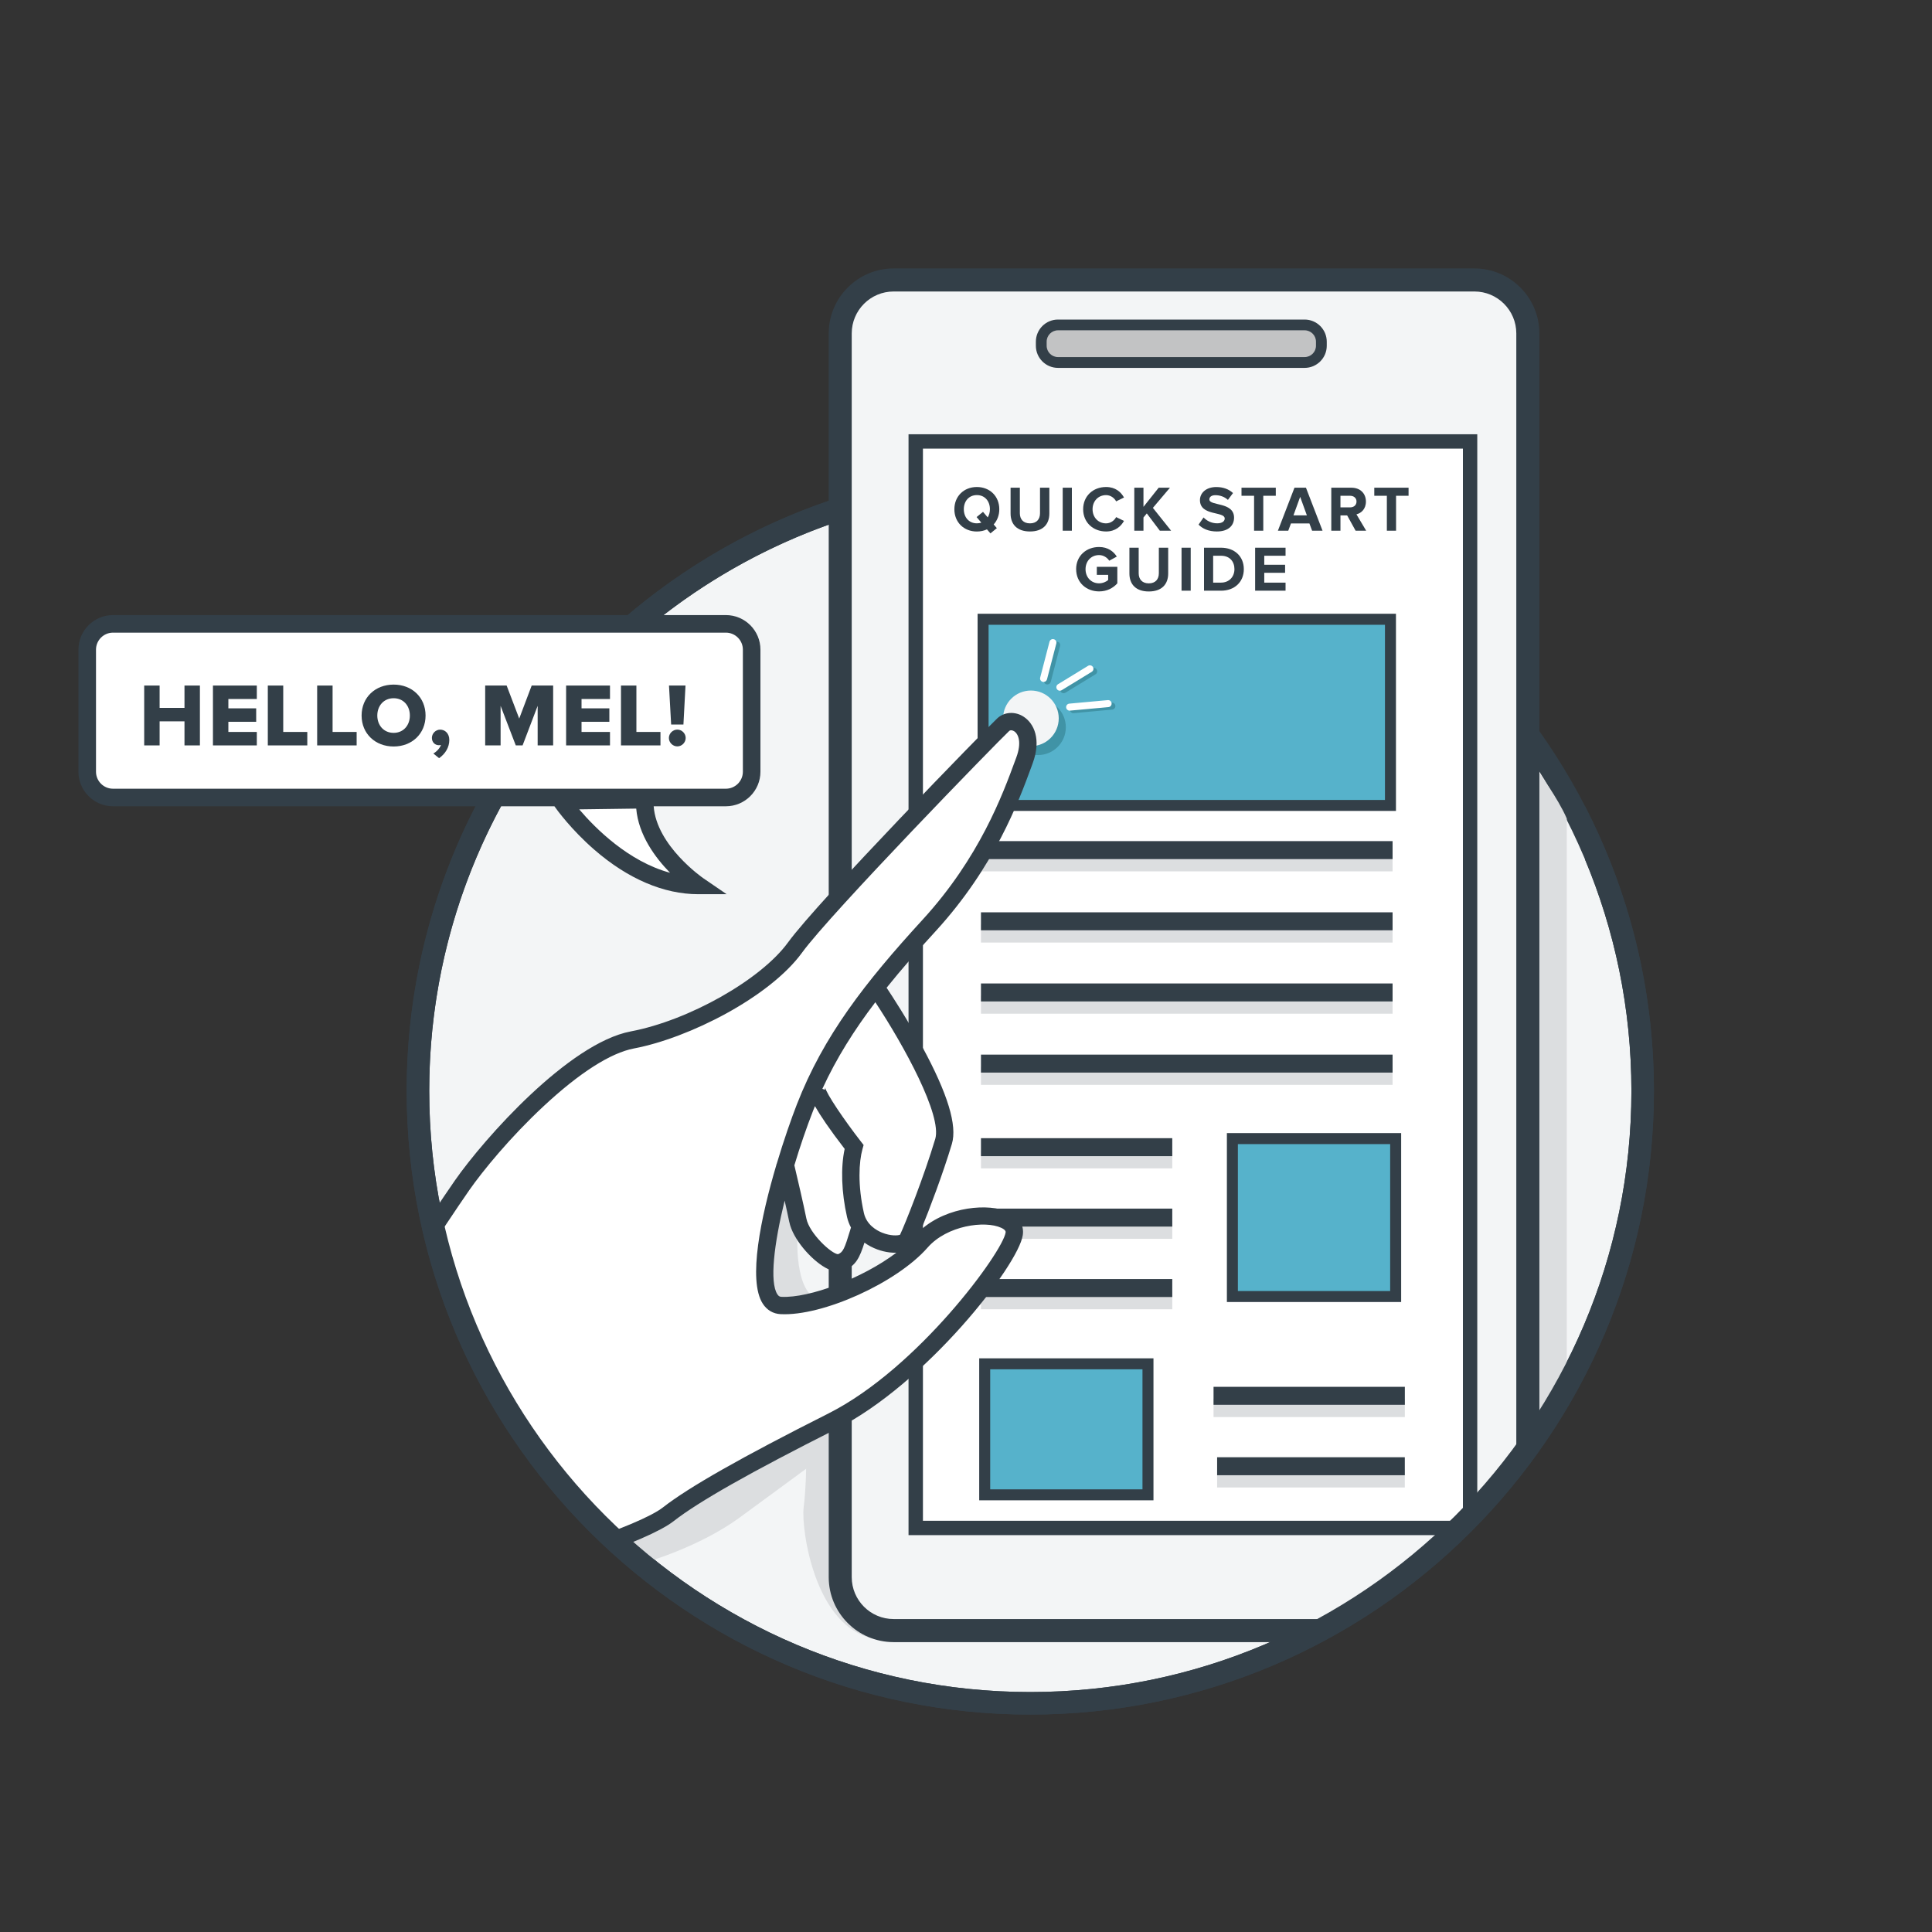
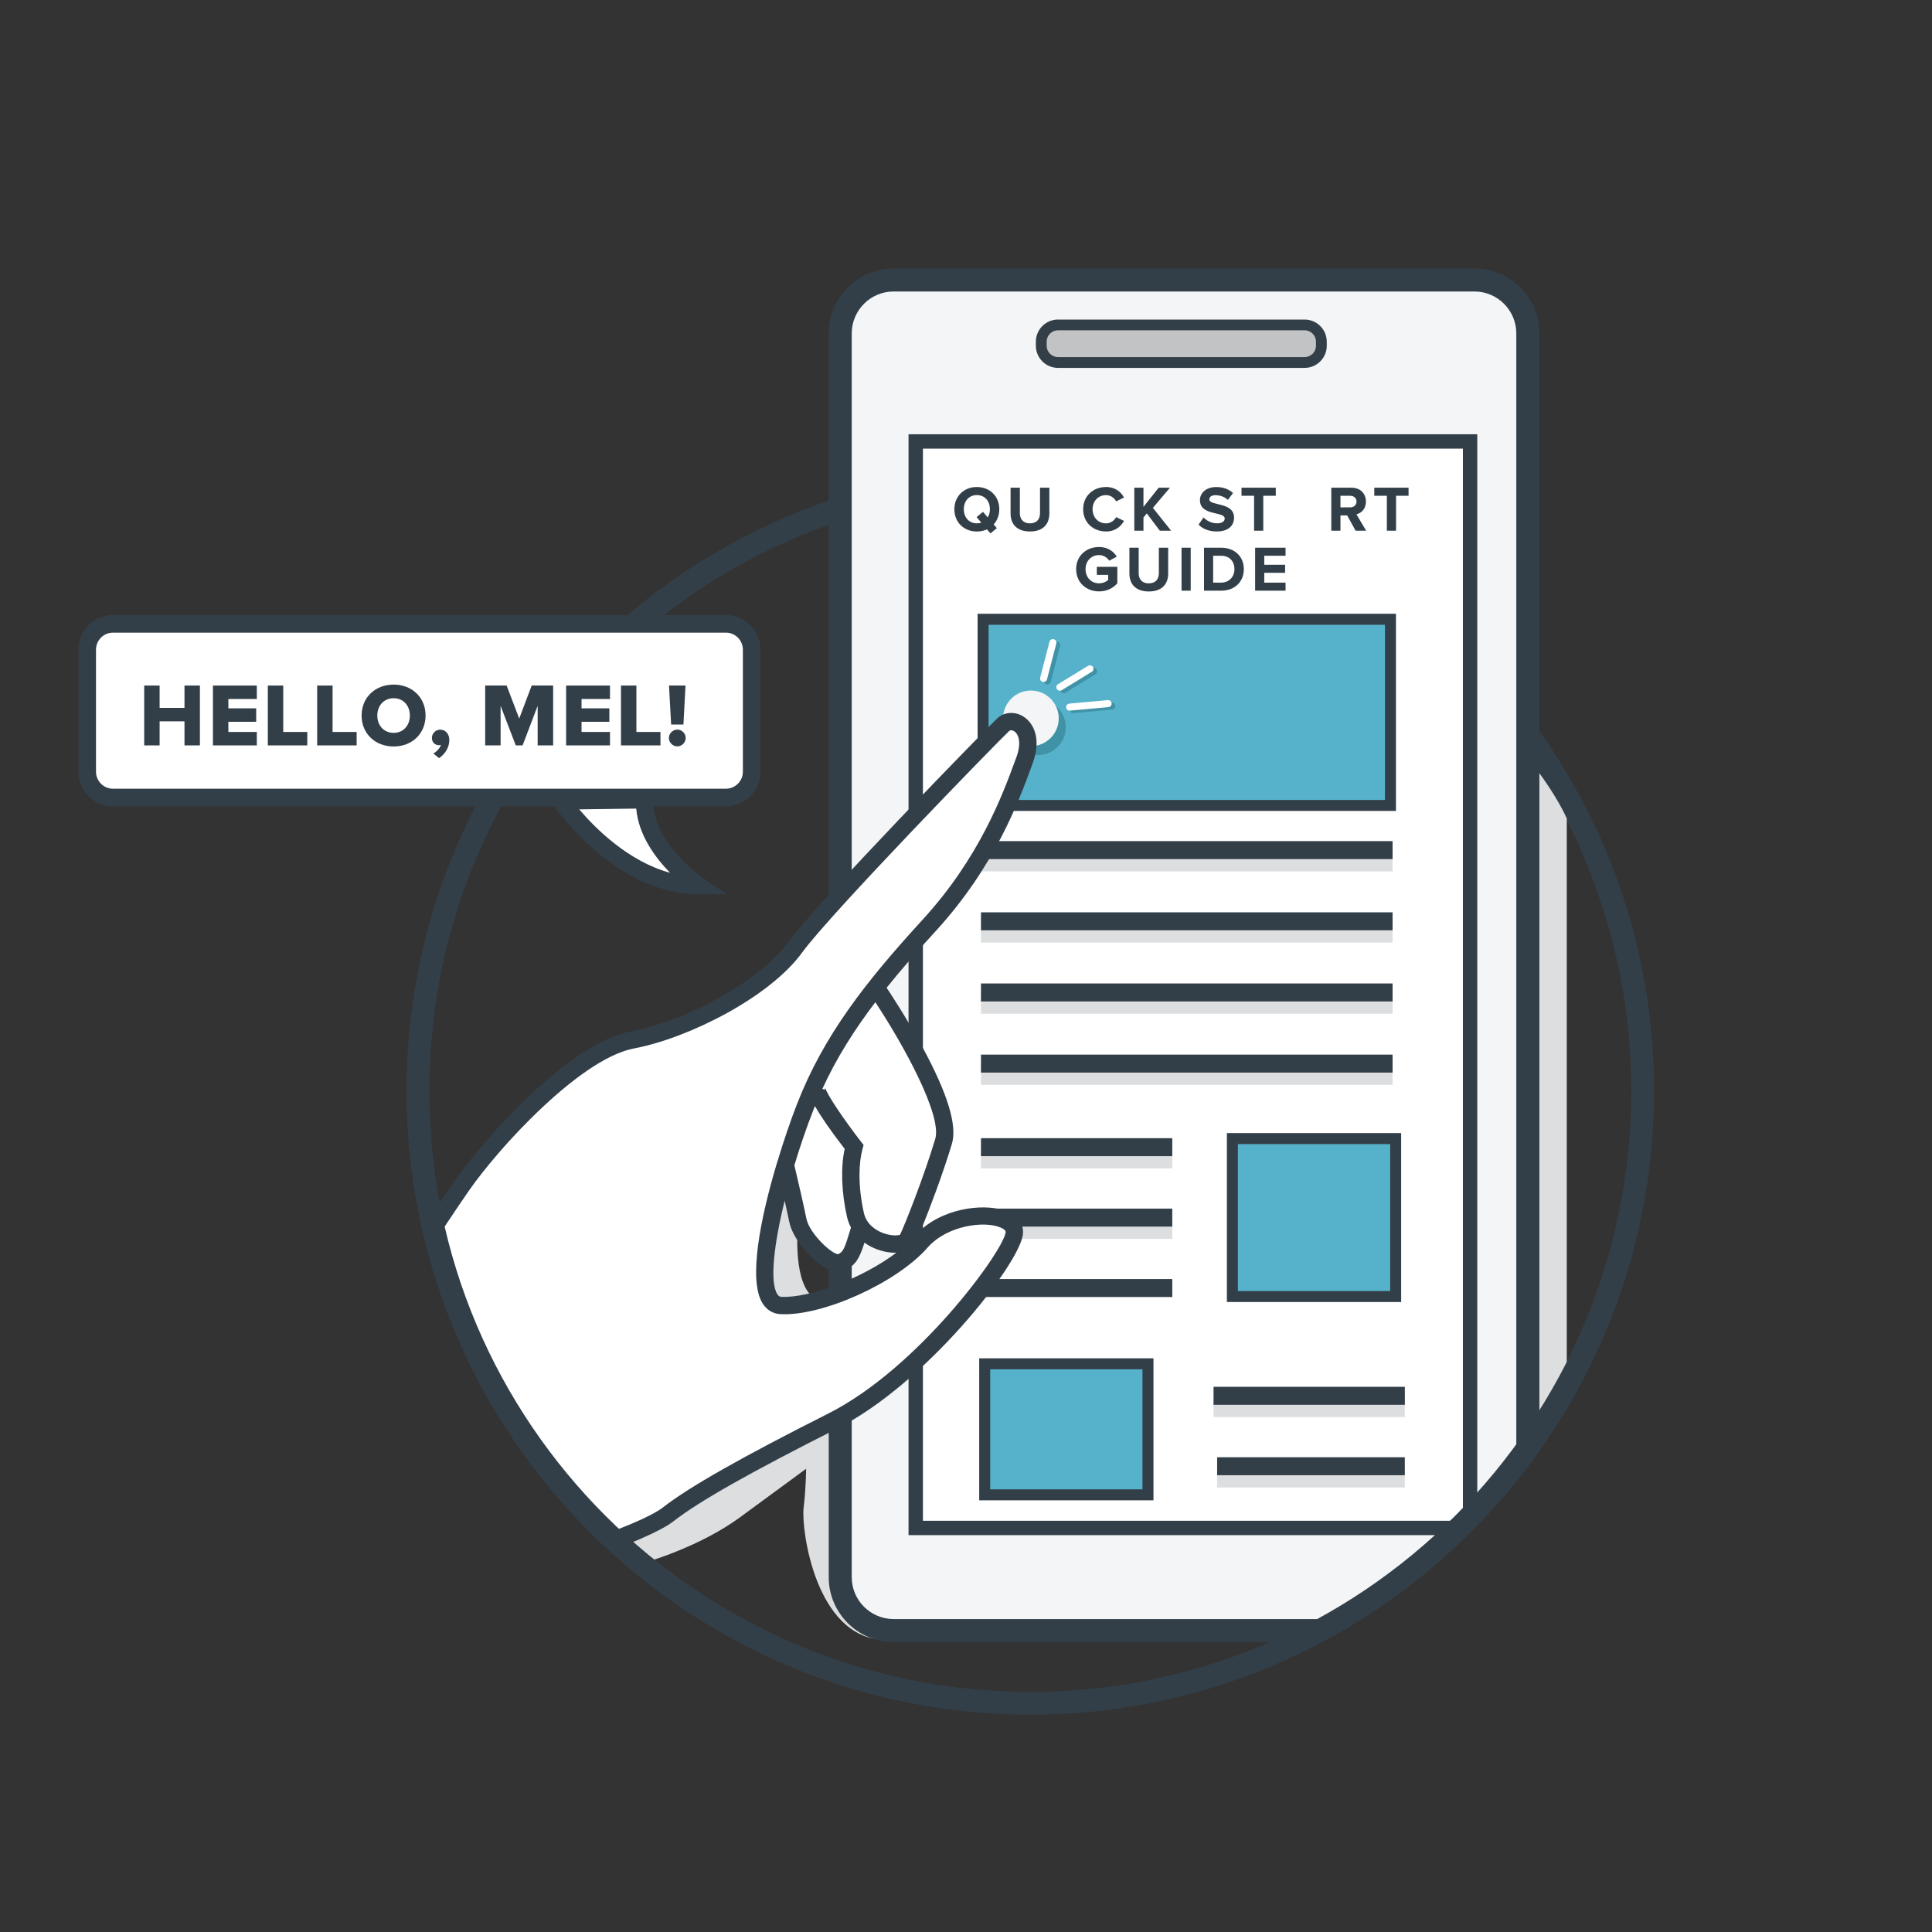
<svg xmlns="http://www.w3.org/2000/svg" id="Layer_1" data-name="Layer 1" width="550" height="550" viewBox="0 0 550 550">
  <rect x="0" y="0" width="550" height="550" fill="#333333" stroke="none" />
  <defs>
    <style>
      .cls-1 {
        fill: none;
      }

      .cls-2 {
        fill: #f3f5f6;
      }

      .cls-3 {
        fill: #56b2cb;
      }

      .cls-4 {
        fill: #dcdee0;
      }

      .cls-5 {
        fill: #fff;
      }

      .cls-6 {
        fill: #333f48;
      }

      .cls-7 {
        fill: #4093a6;
      }

      .cls-8 {
        fill: #c2c3c4;
      }

      .cls-9 {
        clip-path: url(#clippath);
      }
    </style>
    <clipPath id="clippath">
      <path class="cls-1" d="M487.54,173.37l-27.09-75.56S399.14,13.69,395.58,13.69s-207.45,24.24-207.45,24.24c0,0-21.39,57.74-21.39,69.15,0,5.68,14.14,33.1,28.34,59.47-45.94,31.39-76.1,84.19-76.1,144.03,0,96.28,78.22,170.68,174.49,170.68s174.16-74.4,174.16-170.68c0-39.89,42.44-107.82,19.9-137.2Z" />
    </clipPath>
  </defs>
-   <path class="cls-2" d="M467.64,310.57c0,96.28-78.05,174.33-174.33,174.33s-171.71-77.19-171.71-173.46,75.43-175.19,171.71-175.19,174.33,78.05,174.33,174.33Z" />
  <path class="cls-6" d="M293.31,488.1c-97.89,0-177.53-79.64-177.53-177.53s79.64-177.53,177.53-177.53,177.53,79.64,177.53,177.53-79.64,177.53-177.53,177.53ZM293.31,139.45c-94.35,0-171.12,76.76-171.12,171.12s76.76,171.12,171.12,171.12,171.12-76.76,171.12-171.12-76.76-171.12-171.12-171.12Z" />
  <g class="cls-9">
    <path class="cls-4" d="M437.95,219.71s5.54,7.45,8.08,13.31v160.16l-13.78,17.27s-3.96-184.87,5.7-190.73Z" />
    <path class="cls-4" d="M183.86,444.74s15.21-4.28,26.85-12.83,18.77-13.78,18.77-13.78c0,0,0,5.23-.71,11.17s3.33,36.83,22.81,37.54c0,0-12.59-14.5-12.59-21.39s2.61-43.01,2.61-43.01l-34.69-1.43-37.07,30.65,14.02,13.07Z" />
    <g>
      <rect class="cls-2" x="239.19" y="79.7" width="195.76" height="384.5" rx="15.21" ry="15.21" />
      <rect class="cls-5" x="260.69" y="125.68" width="157.81" height="309.29" />
      <g>
        <rect class="cls-3" x="279.86" y="176.29" width="115.97" height="53" />
        <path class="cls-6" d="M397.4,230.86h-119.1v-56.13h119.1v56.13ZM281.43,227.73h112.84v-49.87h-112.84v49.87Z" />
      </g>
      <g>
        <rect class="cls-3" x="350.83" y="324.14" width="46.48" height="44.96" />
        <path class="cls-6" d="M398.88,370.66h-49.61v-48.09h49.61v48.09ZM352.4,367.53h43.35v-41.83h-43.35v41.83Z" />
      </g>
      <g>
        <rect class="cls-3" x="280.33" y="388.24" width="46.48" height="37.3" />
        <path class="cls-6" d="M328.37,427.11h-49.61v-40.43h49.61v40.43ZM281.89,423.98h43.35v-34.17h-43.35v34.17Z" />
      </g>
      <rect class="cls-4" x="279.26" y="242.94" width="117.18" height="5.12" />
      <rect class="cls-4" x="279.26" y="263.2" width="117.18" height="5.12" />
      <rect class="cls-4" x="279.26" y="283.46" width="117.18" height="5.12" />
      <rect class="cls-4" x="279.26" y="303.72" width="117.18" height="5.12" />
      <rect class="cls-4" x="279.26" y="327.49" width="54.46" height="5.12" />
      <rect class="cls-4" x="279.26" y="347.55" width="54.46" height="5.12" />
-       <rect class="cls-4" x="279.26" y="367.61" width="54.46" height="5.12" />
      <rect class="cls-4" x="345.47" y="398.28" width="54.46" height="5.12" />
      <rect class="cls-4" x="346.49" y="418.33" width="53.43" height="5.12" />
      <g>
        <path class="cls-6" d="M271.69,144.97c0-3.69,2.7-6.33,6.4-6.33s6.39,2.64,6.39,6.33c0,1.72-.6,3.23-1.6,4.33l.9,1.05-1.82,1.49-.99-1.14c-.84.39-1.83.61-2.88.61-3.71,0-6.4-2.64-6.4-6.33ZM279.36,148.78l-1.34-1.58,1.82-1.49,1.34,1.58c.4-.64.63-1.45.63-2.33,0-2.29-1.45-4.02-3.71-4.02s-3.72,1.72-3.72,4.02,1.45,4.02,3.72,4.02c.46,0,.88-.07,1.27-.2Z" />
        <path class="cls-6" d="M287.69,146.18v-7.34h2.64v7.27c0,1.71.99,2.88,2.88,2.88s2.86-1.17,2.86-2.88v-7.27h2.66v7.34c0,3.03-1.8,5.12-5.52,5.12s-5.52-2.09-5.52-5.12Z" />
-         <path class="cls-6" d="M302.53,151.08v-12.24h2.61v12.24h-2.61Z" />
        <path class="cls-6" d="M308.35,144.97c0-3.78,2.84-6.33,6.53-6.33,2.68,0,4.24,1.45,5.1,2.99l-2.24,1.1c-.51-.99-1.61-1.78-2.86-1.78-2.24,0-3.85,1.71-3.85,4.02s1.61,4.02,3.85,4.02c1.25,0,2.35-.79,2.86-1.78l2.24,1.08c-.86,1.52-2.42,3.01-5.1,3.01-3.69,0-6.53-2.57-6.53-6.33Z" />
        <path class="cls-6" d="M330.18,151.08l-3.71-4.92-.95,1.16v3.76h-2.61v-12.24h2.61v5.45l4.33-5.45h3.21l-4.86,5.74,5.19,6.5h-3.21Z" />
        <path class="cls-6" d="M341.2,149.35l1.43-2.04c.86.9,2.2,1.67,3.89,1.67,1.45,0,2.13-.64,2.13-1.36,0-2.13-7.05-.64-7.05-5.25,0-2.04,1.76-3.72,4.64-3.72,1.95,0,3.56.59,4.77,1.71l-1.45,1.95c-.99-.92-2.31-1.34-3.56-1.34-1.1,0-1.72.48-1.72,1.21,0,1.93,7.03.62,7.03,5.19,0,2.24-1.61,3.93-4.9,3.93-2.37,0-4.06-.79-5.21-1.95Z" />
        <path class="cls-6" d="M357.01,151.08v-9.95h-3.58v-2.29h9.76v2.29h-3.56v9.95h-2.62Z" />
-         <path class="cls-6" d="M373.53,151.08l-.77-2.07h-5.25l-.77,2.07h-2.95l4.72-12.24h3.27l4.72,12.24h-2.95ZM370.13,141.44l-1.91,5.27h3.82l-1.91-5.27Z" />
        <path class="cls-6" d="M385.91,151.08l-2.4-4.35h-1.91v4.35h-2.61v-12.24h5.73c2.55,0,4.13,1.67,4.13,3.95,0,2.15-1.38,3.32-2.7,3.63l2.77,4.66h-3.01ZM386.17,142.77c0-1.01-.79-1.63-1.82-1.63h-2.75v3.3h2.75c1.03,0,1.82-.62,1.82-1.67Z" />
        <path class="cls-6" d="M394.81,151.08v-9.95h-3.58v-2.29h9.76v2.29h-3.56v9.95h-2.62Z" />
        <path class="cls-6" d="M306.35,162.05c0-3.87,2.94-6.33,6.53-6.33,2.53,0,4.13,1.28,5.05,2.73l-2.15,1.17c-.57-.86-1.61-1.6-2.9-1.6-2.24,0-3.85,1.71-3.85,4.02s1.61,4.02,3.85,4.02c1.08,0,2.09-.48,2.59-.94v-1.47h-3.23v-2.28h5.84v4.7c-1.25,1.39-2.99,2.29-5.19,2.29-3.6,0-6.53-2.48-6.53-6.33Z" />
        <path class="cls-6" d="M321.52,163.26v-7.34h2.64v7.27c0,1.71.99,2.88,2.88,2.88s2.86-1.17,2.86-2.88v-7.27h2.66v7.34c0,3.03-1.8,5.12-5.52,5.12s-5.52-2.09-5.52-5.12Z" />
        <path class="cls-6" d="M336.36,168.16v-12.24h2.61v12.24h-2.61Z" />
        <path class="cls-6" d="M342.76,168.16v-12.24h4.83c3.84,0,6.5,2.44,6.5,6.11s-2.66,6.13-6.48,6.13h-4.84ZM351.42,162.03c0-2.15-1.32-3.82-3.82-3.82h-2.24v7.65h2.22c2.42,0,3.84-1.74,3.84-3.84Z" />
        <path class="cls-6" d="M357.31,168.16v-12.24h8.66v2.29h-6.06v2.57h5.93v2.29h-5.93v2.79h6.06v2.29h-8.66Z" />
      </g>
      <path class="cls-6" d="M420.55,437.02h-161.91V123.63h161.91v313.39ZM262.74,432.93h153.72V127.72h-153.72v305.2Z" />
      <path class="cls-6" d="M419.74,467.48h-165.33c-10.2,0-18.49-8.3-18.49-18.49V94.91c0-10.2,8.3-18.49,18.49-18.49h165.33c10.2,0,18.49,8.3,18.49,18.49v354.07c0,10.2-8.3,18.49-18.49,18.49ZM254.4,82.98c-6.58,0-11.93,5.35-11.93,11.93v354.07c0,6.58,5.35,11.93,11.93,11.93h165.33c6.58,0,11.93-5.35,11.93-11.93V94.91c0-6.58-5.35-11.93-11.93-11.93h-165.33Z" />
      <path class="cls-8" d="M300.67,92.42l72.29.49s4.86,3.4,3.08,6.97-19.61,4.21-19.61,4.21l-56.24-.97s-8.27-6.48.49-10.7Z" />
      <path class="cls-6" d="M371.4,104.73h-70.21c-3.48,0-6.3-2.83-6.3-6.3v-1.16c0-3.48,2.83-6.3,6.3-6.3h70.21c3.48,0,6.3,2.83,6.3,6.3v1.16c0,3.48-2.83,6.3-6.3,6.3ZM301.19,94.03c-1.78,0-3.23,1.45-3.23,3.23v1.16c0,1.78,1.45,3.23,3.23,3.23h70.21c1.78,0,3.23-1.45,3.23-3.23v-1.16c0-1.78-1.45-3.23-3.23-3.23h-70.21Z" />
      <rect class="cls-6" x="279.26" y="239.45" width="117.18" height="5.12" />
      <rect class="cls-6" x="279.26" y="259.71" width="117.18" height="5.12" />
      <rect class="cls-6" x="279.26" y="279.97" width="117.18" height="5.12" />
      <rect class="cls-6" x="279.26" y="300.23" width="117.18" height="5.12" />
      <rect class="cls-6" x="279.26" y="324.01" width="54.46" height="5.12" />
      <rect class="cls-6" x="279.26" y="344.06" width="54.46" height="5.12" />
      <rect class="cls-6" x="279.26" y="364.12" width="54.46" height="5.12" />
      <rect class="cls-6" x="345.47" y="394.79" width="54.46" height="5.12" />
      <rect class="cls-6" x="346.49" y="414.85" width="53.43" height="5.12" />
    </g>
    <circle class="cls-7" cx="295.5" cy="207.03" r="7.92" />
    <path class="cls-7" d="M302.79,197.34c-.34,0-.67-.17-.85-.48-.29-.47-.14-1.09.33-1.37l8.55-5.23c.47-.29,1.09-.14,1.38.33.29.47.14,1.09-.33,1.37l-8.55,5.23c-.16.1-.34.15-.52.15Z" />
    <path class="cls-7" d="M298.16,194.85c-.08,0-.17,0-.25-.03-.54-.14-.86-.68-.72-1.22l2.65-10.2c.14-.54.68-.86,1.22-.72.54.14.86.68.72,1.22l-2.65,10.2c-.12.45-.52.75-.97.75Z" />
    <path class="cls-7" d="M305.58,203.02c-.51,0-.95-.39-1-.91-.05-.55.35-1.04.9-1.09l10.95-1c.58-.05,1.04.35,1.09.9.05.55-.35,1.04-.9,1.09l-10.95,1s-.06,0-.09,0Z" />
    <path class="cls-4" d="M227.1,349.69s-1.43,16.4,4.99,19.96c0,0-8.55,9.03-11.41,2.85s-4.75-29.47-3.8-30.65,5.94-8.32,5.94-8.32l4.28,16.16Z" />
    <circle class="cls-2" cx="293.48" cy="204.5" r="7.92" />
    <g>
      <path class="cls-5" d="M288.72,351.23c1-6.8-18.02-7.4-26.51,2.3-8.48,9.7-29.15,18.68-39.89,18.11-8.07-.42-4.22-21.61,1.25-39.95.62,2.6,2.65,11.22,3.55,15.69,1.06,5.3,9.1,13.17,12.16,12.03,3.06-1.14,3.59-3.58,5.46-9.68l-.18-.16.21-.25.08-.32c3.61,5.48,12.22,6.3,13.45,3.84,1.43-2.87,7.04-17.03,10.29-27.9s-18.79-43.16-18.79-43.16l-14.11,22.43c-.55.32-1.54,1.19-2.7,2.31,7.13-14.62,17.23-27.51,31.5-43.09,17.05-18.61,23.71-37.67,27.14-46.97,3.43-9.3-3.18-12.87-6.06-10.16-2.89,2.71-50.81,51.82-59.24,63.42-8.43,11.61-30.08,23.24-46.31,26.31s-39.67,28.76-48.46,41.36c-8.8,12.6-29.43,44.99-35.85,53.19-6.42,8.2-60.54,37.29-73.19,43.94-12.64,6.66-9.69,16.05-9.69,16.05,8.66,23.57,77.89,44.58,77.89,44.58,4.32,1.59,5.65-5.09,8.73-10.36,3.08-5.28,14.36-18.47,17.6-25.2s13.17-9.1,13.17-9.1c22.85-3.64,53.09-14,59.98-19.38s20.81-13.45,46.76-26.52c25.95-13.07,50.76-46.56,51.76-53.36Z" />
      <path class="cls-6" d="M291.17,351.59c.41-2.78-1.08-5.16-4.08-6.55-5.55-2.55-17.32-1.66-24.86,5,2.35-5.72,6.23-15.98,8.75-24.39,1.57-5.23-1.17-14.25-8.37-27.54-4.25-7.85-8.7-14.66-10.21-16.92,4.19-5.22,8.83-10.51,13.94-16.08,16.81-18.35,23.62-36.87,27.28-46.82l.35-.96c2.54-6.87.37-11.35-2.5-13.26-2.45-1.63-5.57-1.45-7.58.44-3.21,3.01-50.92,51.9-59.55,63.77-7.7,10.6-28.2,22.2-44.77,25.34-17.62,3.33-41.74,30.5-50.03,42.38-3.63,5.21-9.19,13.64-15.07,22.56-8.35,12.67-16.98,25.77-20.7,30.52-5.05,6.45-46.06,29.42-72.39,43.28-11.45,6.03-12.13,15.05-10.9,18.98l.04.11c6.34,17.26,41.92,32.69,63.3,40.58,8.71,3.21,15.06,5.17,16.13,5.5,5.28,1.89,7.79-3.5,9.62-7.44.63-1.35,1.28-2.75,2.02-4.03,1.2-2.05,3.87-5.58,6.7-9.32,4.21-5.57,8.99-11.88,11-16.06,2.55-5.29,10.57-7.52,11.44-7.75,23.7-3.8,53.83-14.25,61-19.86,7.18-5.61,21.91-13.95,46.35-26.26,25.48-12.83,51.83-46.59,53.09-55.21ZM242.25,349.45l-.26.87c-1.55,5.09-1.97,6.15-3.43,6.73-1.93-.15-8.16-5.95-9-10.15-.85-4.23-2.67-11.99-3.42-15.16,1.59-5.3,3.41-10.61,5.33-15.54.17-.44.36-.87.53-1.31,1.52,2.68,4.11,6.54,8.46,12.18-1.15,5.26-.92,12.38.67,19.37.25,1.09.64,2.1,1.13,3.02ZM224.7,347.87c.97,4.83,6.2,10.74,10.29,13.02.5.28.99.51,1.46.68,1.37.51,2.61.56,3.69.16,3.47-1.29,4.61-3.74,5.95-7.97,1.13.81,2.37,1.45,3.64,1.92,1.17.43,2.37.72,3.53.86.67.08,1.3.1,1.91.08-9.68,7.34-24.83,12.97-32.72,12.56-.44-.02-.78-.15-1.16-.73-2.23-3.46-.96-14.25,2.08-26.66.51,2.26.99,4.46,1.32,6.09ZM266.24,324.24c-3.17,10.59-8.49,24.06-10.02,27.27-.62.25-2.67.39-5.12-.6-1.6-.65-4.4-2.24-5.16-5.57-1.81-7.99-1.41-14.63-.42-18.18l.33-1.2-.76-.98c-4.69-6.03-9.9-13.68-10.19-15.43,0,0,.04.28-.1.67l-.69-.25c4.02-8.75,9.03-16.7,15.08-24.66,8.18,12.39,19.05,32.24,17.05,38.94ZM235.85,402.38c-24.74,12.46-39.73,20.97-47.17,26.78-6.54,5.11-36.83,15.38-58.84,18.89l-.19.04c-.45.11-11.12,2.74-14.82,10.44-1.79,3.73-6.41,9.83-10.48,15.22-3.05,4.03-5.68,7.51-7.02,9.81-.86,1.47-1.56,2.98-2.24,4.43-1.92,4.12-2.67,5.16-3.5,4.86l-.14-.05c-.68-.2-67.97-20.86-76.25-42.98-.19-.73-1.69-7.73,8.49-13.09,2.71-1.43,66.53-35.09,73.98-44.61,3.84-4.91,12.53-18.09,20.93-30.85,5.86-8.9,11.4-17.3,14.99-22.45,3.86-5.53,11.7-15.1,21.11-23.86,10.21-9.53,19.13-15.23,25.79-16.49,15.69-2.97,38.66-14.64,47.85-27.29,8.15-11.21,55.46-59.81,58.94-63.07.38-.36,1-.22,1.46.08,1.23.82,2.13,3.25.59,7.42l-.36.97c-3.54,9.63-10.13,27.55-26.28,45.19-16.47,17.98-28.22,33.06-35.84,52.63-1.54,3.96-3.72,10.15-5.78,17.06l-.08.02s.01.06.03.13c-4.39,14.79-8.18,32.84-3.88,39.51,1.19,1.84,2.94,2.88,5.06,2.99,11.98.63,33.12-8.94,41.88-18.96,5.52-6.31,16.32-7.75,20.94-5.62,1.36.63,1.28,1.16,1.26,1.33-.81,5.53-24.93,38.67-50.42,51.51Z" />
    </g>
    <path class="cls-5" d="M301.72,196.63c-.34,0-.67-.17-.85-.48-.29-.47-.14-1.09.33-1.37l8.55-5.23c.47-.29,1.09-.14,1.38.33.29.47.14,1.09-.33,1.37l-8.55,5.23c-.16.1-.34.15-.52.15Z" />
    <path class="cls-5" d="M297.09,194.14c-.08,0-.17,0-.25-.03-.54-.14-.86-.68-.72-1.22l2.65-10.2c.14-.54.68-.86,1.22-.72.54.14.86.68.72,1.22l-2.65,10.2c-.12.45-.52.75-.97.75Z" />
    <path class="cls-5" d="M304.51,202.31c-.51,0-.95-.39-1-.91-.05-.55.35-1.04.9-1.09l10.95-1c.58-.05,1.04.35,1.09.9.05.55-.35,1.04-.9,1.09l-10.95,1s-.06,0-.09,0Z" />
  </g>
  <path class="cls-6" d="M451.1,229.26l.16,15.49c8.48,20.27,13.17,42.51,13.17,65.82,0,94.35-76.76,171.12-171.12,171.12s-171.12-76.76-171.12-171.12c0-75.4,49.02-139.55,116.86-162.29l-.92-6.45c-70.96,23.26-122.36,90.11-122.36,168.74,0,97.89,79.64,177.53,177.53,177.53s177.53-79.64,177.53-177.53c0-29.29-7.13-56.94-19.75-81.31Z" />
  <path class="cls-5" d="M206.64,177.6H32.17c-4.05,0-7.34,3.29-7.34,7.34v34.74c0,4.05,3.29,7.34,7.34,7.34h128.72c1.6,2.99,3.22,6.1,3.66,7.29.95,2.53,17.9,14.26,22.65,15.21,4.75.95,10.14,1.74,10.14,1.74,0,0-11.25-7.6-11.41-13.62-.06-2.46-.32-6.59-.59-10.61h21.29c4.05,0,7.34-3.29,7.34-7.34v-34.74c0-4.05-3.29-7.34-7.34-7.34Z" />
  <g>
    <path class="cls-6" d="M52.52,212.2v-6.85h-7.08v6.85h-4.39v-17.04h4.39v6.36h7.08v-6.36h4.39v17.04h-4.39Z" />
    <path class="cls-6" d="M60.62,212.2v-17.04h12.49v3.83h-8.1v2.66h7.92v3.83h-7.92v2.89h8.1v3.83h-12.49Z" />
    <path class="cls-6" d="M76.24,212.2v-17.04h4.39v13.21h6.85v3.83h-11.24Z" />
    <path class="cls-6" d="M90.29,212.2v-17.04h4.39v13.21h6.85v3.83h-11.24Z" />
    <path class="cls-6" d="M102.94,203.7c0-5.19,3.91-8.81,9.12-8.81s9.09,3.63,9.09,8.81-3.88,8.81-9.09,8.81-9.12-3.63-9.12-8.81ZM116.68,203.7c0-2.78-1.81-4.93-4.62-4.93s-4.65,2.15-4.65,4.93,1.84,4.93,4.65,4.93,4.62-2.17,4.62-4.93Z" />
    <path class="cls-6" d="M124.99,215.83l-1.63-1.33c.82-.41,1.89-1.51,2.17-2.43-.1.03-.36.08-.59.08-1.1,0-1.99-.84-1.99-2.09s1.07-2.35,2.35-2.35c1.38,0,2.61,1.07,2.61,2.94,0,2.09-1.12,3.93-2.91,5.19Z" />
    <path class="cls-6" d="M153.06,212.2v-11.26l-4.29,11.26h-1.94l-4.32-11.26v11.26h-4.39v-17.04h6.11l3.58,9.4,3.55-9.4h6.11v17.04h-4.39Z" />
    <path class="cls-6" d="M161.16,212.2v-17.04h12.49v3.83h-8.1v2.66h7.92v3.83h-7.92v2.89h8.1v3.83h-12.49Z" />
    <path class="cls-6" d="M176.78,212.2v-17.04h4.39v13.21h6.85v3.83h-11.24Z" />
    <path class="cls-6" d="M190.42,210.08c0-1.28,1.1-2.38,2.4-2.38s2.38,1.1,2.38,2.38-1.07,2.4-2.38,2.4-2.4-1.1-2.4-2.4ZM191.06,206.25l-.61-11.09h4.7l-.59,11.09h-3.5Z" />
  </g>
  <path class="cls-6" d="M206.64,175.1H32.17c-5.43,0-9.84,4.41-9.84,9.84v34.75c0,5.43,4.41,9.84,9.84,9.84h125.66c.67.96,4.77,6.64,11.38,12.38,9.53,8.28,19.75,12.65,29.56,12.65h8.09s-6.68-4.57-6.68-4.57c-.14-.1-13.28-9.21-14.09-20.46h20.55c5.43,0,9.84-4.41,9.84-9.84v-34.75c0-5.43-4.41-9.84-9.84-9.84ZM164.89,230.41l16.23-.22c.65,7.54,5.42,13.97,9.63,18.27-11.84-3.2-21.28-12.67-25.86-18.05ZM211.48,219.69c0,2.67-2.17,4.84-4.84,4.84H32.17c-2.67,0-4.84-2.17-4.84-4.84v-34.75c0-2.67,2.17-4.84,4.84-4.84h174.47c2.67,0,4.84,2.17,4.84,4.84v34.75Z" />
</svg>